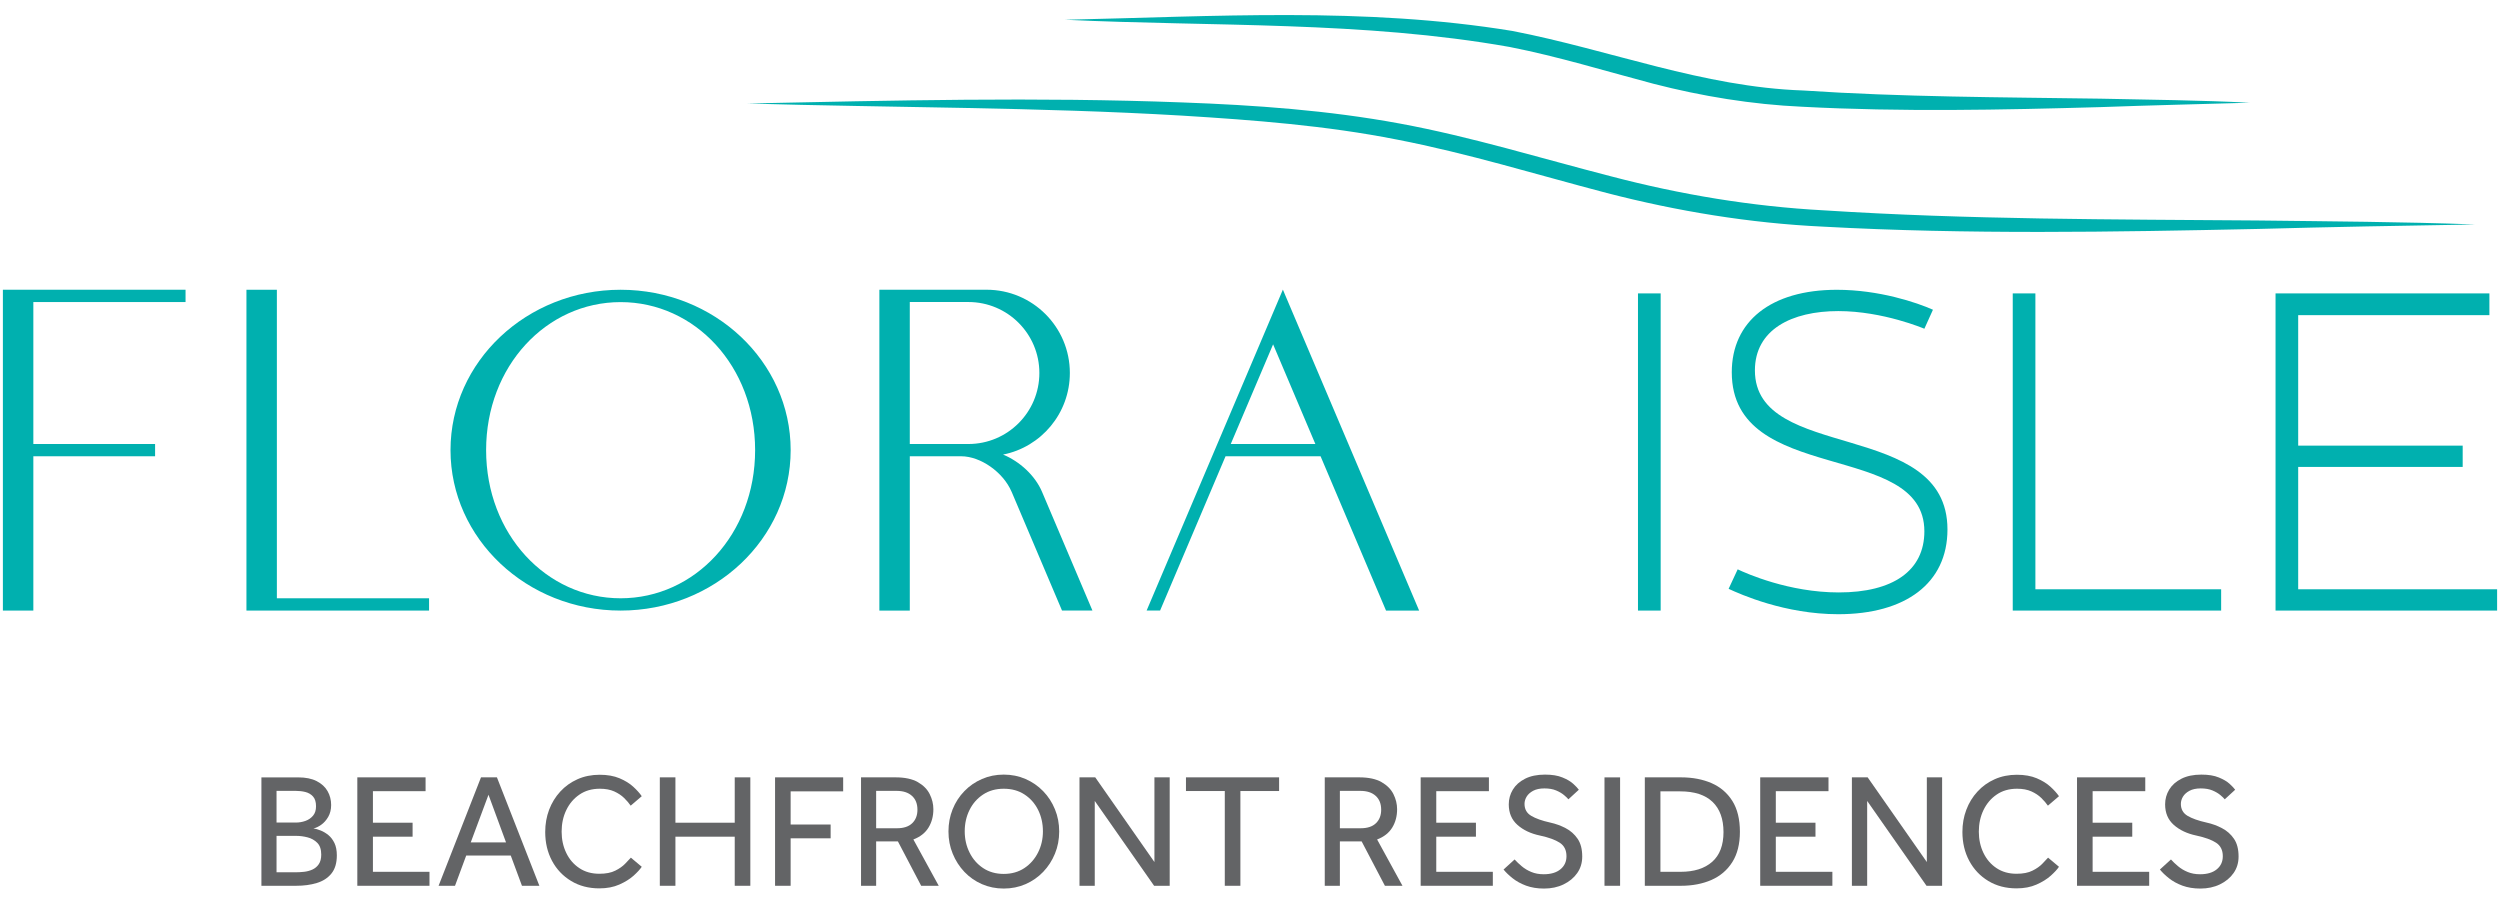
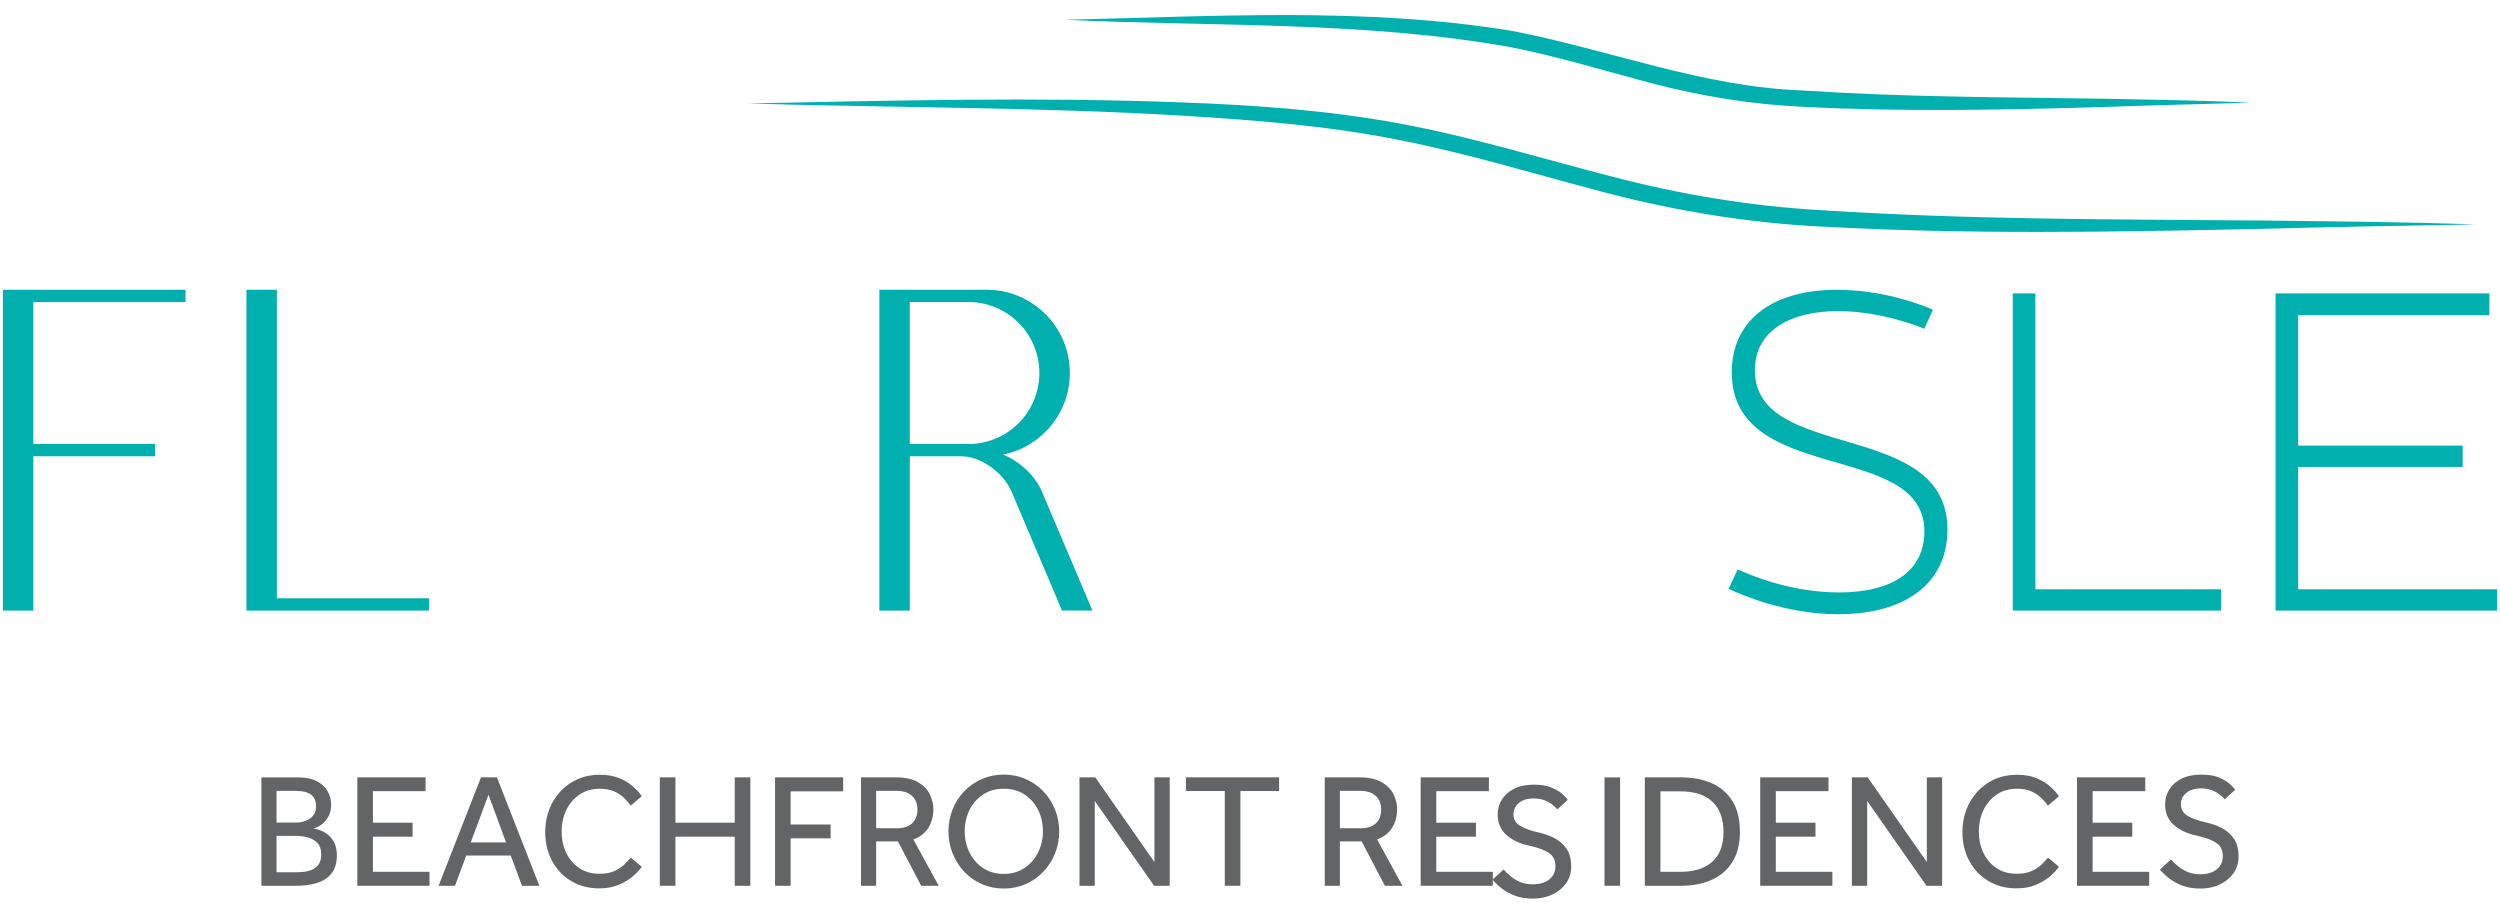
<svg xmlns="http://www.w3.org/2000/svg" xml:space="preserve" width="830px" height="300px" version="1.1" style="shape-rendering:geometricPrecision; text-rendering:geometricPrecision; image-rendering:optimizeQuality; fill-rule:evenodd; clip-rule:evenodd" viewBox="0 0 830 300">
  <defs>
    <style type="text/css"> .fil0 {fill:#00B0AF;fill-rule:nonzero} .fil1 {fill:#636466;fill-rule:nonzero} </style>
  </defs>
  <g id="Слой_x0020_1">
    <path class="fil0" d="M248.16 34.36c48.14,-1 96.26,-2.19 144.42,-0.35 24.13,0.88 48.33,2.6 72.12,7 23.73,4.38 46.87,11.55 70.16,17.53 23.16,6.08 46.71,10 70.62,11.29 47.94,3.09 96.07,2.99 144.12,3.37 24.06,0.3 48.13,0.43 72.18,1.32 -24.07,0.4 -48.11,0.83 -72.16,1.49 -48.15,1.02 -96.33,1.87 -144.47,-0.77 -24.16,-1.14 -48.31,-5.11 -71.71,-11.17 -23.27,-6.09 -46.18,-13.19 -69.75,-17.75 -23.52,-4.65 -47.43,-6.46 -71.33,-7.94 -47.98,-2.83 -96.14,-2.62 -144.2,-4.02z" />
    <path class="fil0" d="M353.54 6.56c49.43,-1.07 99.57,-4.33 148.65,3.73 32.48,6.32 63.19,18.61 96.44,19.75 32.84,2.19 65.84,2.23 98.78,2.72 16.5,0.35 33.01,0.52 49.5,1.34 -16.5,0.48 -32.99,0.86 -49.48,1.46 -33.03,0.93 -66.08,1.63 -99.13,-0.12 -16.61,-0.75 -33.27,-3.48 -49.35,-7.63 -15.95,-4.2 -31.62,-9.06 -47.77,-12.22 -48.66,-8.63 -98.42,-6.7 -147.64,-9.03z" />
-     <polygon class="fil0" points="551.34,202.71 543.81,202.71 543.81,97.41 551.34,97.41 " />
    <path class="fil0" d="M573.9 195.49l3.01 -6.47c2.86,1.36 17,7.67 33.55,7.67 18.05,0 28.43,-7.22 28.43,-20.3 0,-30.39 -63.94,-15.05 -63.94,-52.8 0,-16.85 12.94,-27.38 34.9,-27.38 14,0 26.48,4.21 31.89,6.62l-2.85 6.31c0,0 -13.69,-5.86 -28.58,-5.86 -15.5,0 -27.68,6.16 -27.68,19.7 0,30.54 63.93,15.95 63.93,52.8 0,17.91 -13.99,28.14 -36.25,28.14 -17.75,0 -32.5,-6.62 -36.41,-8.43z" />
    <polygon class="fil0" points="675.75,97.41 675.75,195.64 737.42,195.64 737.42,202.71 668.23,202.71 668.23,97.41 " />
    <polygon class="fil0" points="826.48,97.41 826.48,104.63 763,104.63 763,147.95 817.61,147.95 817.61,155.02 763,155.02 763,195.64 829.04,195.64 829.04,202.71 755.48,202.71 755.48,97.41 " />
-     <path class="fil0" d="M206.04 96.2c-31.15,0 -56.47,23.81 -56.47,53.24 0,29.4 25.32,53.27 56.47,53.27 31.18,0 56.46,-23.87 56.46,-53.27 0,-29.4 -25.28,-53.24 -56.46,-53.24zm0 102.43c-24.64,0 -44.65,-21.29 -44.65,-49.19 0,-27.87 20.01,-49.14 44.65,-49.14 24.67,0 44.66,21.27 44.66,49.14 0,27.9 -19.99,49.19 -44.66,49.19z" />
    <polygon class="fil0" points="0.96,147.41 0.96,151.48 0.96,202.71 11.07,202.71 11.07,151.48 51.49,151.48 51.49,147.41 11.07,147.41 11.07,100.28 61.6,100.28 61.6,96.19 0.96,96.19 " />
    <polygon class="fil0" points="91.92,96.2 81.82,96.2 81.82,202.71 142.45,202.71 142.45,198.63 91.92,198.63 " />
    <path class="fil0" d="M333.01 150.92c12.65,-2.5 22.18,-13.69 22.18,-27.09 0,-15.27 -12.38,-27.64 -27.66,-27.64l-25.48 0 -10.1 0 0 4.07 0 47.15 0 4.07 0 51.23 10.1 0 0 -51.23 17.03 0c6.5,0 14,5.31 16.76,11.78l0.01 0 16.74 39.45 10.1 0 -16.75 -39.45c-2.31,-5.42 -7.43,-10.08 -12.93,-12.34zm-30.96 -50.66l19.52 0 -0.07 0.01c13.03,0 23.57,10.55 23.57,23.56 0,13.02 -10.54,23.58 -23.57,23.58l-19.45 0 0 -47.15z" />
-     <path class="fil0" d="M425.92 96.15l-45.24 106.55 4.47 0 21.73 -51.22 31.55 0 21.73 51.23 10.99 0 -44.49 -104.79 -0.74 -1.77zm-17.31 51.26l14.06 -33.09 14.03 33.09 -28.09 0z" />
    <path class="fil1" d="M91.81 289.6l6.25 0c0.94,0 1.9,-0.05 2.89,-0.16 0.99,-0.11 1.92,-0.36 2.78,-0.75 0.86,-0.4 1.57,-0.99 2.11,-1.79 0.54,-0.79 0.81,-1.85 0.81,-3.18 0,-1.73 -0.44,-3.03 -1.32,-3.91 -0.89,-0.88 -1.96,-1.49 -3.22,-1.81 -1.26,-0.32 -2.5,-0.49 -3.72,-0.49l-6.58 0 0 12.09zm0 -16.51l6.42 0c1.08,0 2.13,-0.18 3.15,-0.54 1.03,-0.36 1.87,-0.94 2.54,-1.73 0.67,-0.79 1,-1.83 1,-3.13 0,-1.44 -0.33,-2.52 -1,-3.26 -0.67,-0.74 -1.51,-1.23 -2.54,-1.49 -1.02,-0.25 -2.07,-0.37 -3.15,-0.37l-6.42 0 0 10.52zm-5.02 20.99l0 -35.99 12.19 0c2.49,0 4.54,0.41 6.15,1.24 1.62,0.83 2.83,1.93 3.62,3.32 0.79,1.38 1.19,2.92 1.19,4.61 0,1.51 -0.33,2.82 -0.97,3.94 -0.65,1.12 -1.43,2 -2.35,2.64 -0.92,0.65 -1.77,1.05 -2.56,1.19 0.71,0.11 1.53,0.34 2.42,0.7 0.9,0.36 1.76,0.88 2.57,1.54 0.81,0.67 1.47,1.55 2,2.64 0.52,1.1 0.78,2.46 0.78,4.08 0,2.55 -0.61,4.57 -1.81,6.04 -1.2,1.48 -2.83,2.52 -4.86,3.13 -2.03,0.62 -4.31,0.92 -6.82,0.92l-11.55 0z" />
    <polygon class="fil1" points="118.63,294.08 118.63,258.08 141.29,258.08 141.29,262.67 123.81,262.67 123.81,273.14 136.98,273.14 136.98,277.78 123.81,277.78 123.81,289.44 142.59,289.44 142.59,294.08 " />
    <path class="fil1" d="M156.29 279.67l11.71 0 -5.82 -15.81 -5.89 15.81zm-10.68 14.41l14.08 -36 5.29 0 14.09 36 -5.78 0 -3.72 -10.04 -14.79 0 -3.72 10.04 -5.45 0z" />
    <path class="fil1" d="M209.45 284.74l3.61 3.03c-0.54,0.82 -1.44,1.8 -2.69,2.94 -1.26,1.13 -2.85,2.12 -4.75,2.96 -1.91,0.85 -4.12,1.27 -6.64,1.27 -3.53,0 -6.65,-0.81 -9.36,-2.45 -2.72,-1.64 -4.84,-3.87 -6.35,-6.69 -1.51,-2.83 -2.26,-6.02 -2.26,-9.58 0,-2.63 0.43,-5.08 1.29,-7.37 0.87,-2.28 2.1,-4.3 3.7,-6.04 1.6,-1.75 3.51,-3.11 5.72,-4.1 2.21,-0.99 4.67,-1.49 7.37,-1.49 2.55,0 4.75,0.39 6.58,1.16 1.84,0.78 3.36,1.71 4.56,2.81 1.2,1.1 2.15,2.15 2.83,3.15l-3.67 3.14c-0.57,-0.83 -1.3,-1.68 -2.18,-2.54 -0.88,-0.87 -1.98,-1.59 -3.29,-2.19 -1.32,-0.59 -2.91,-0.89 -4.78,-0.89 -2.62,0 -4.88,0.65 -6.77,1.95 -1.89,1.29 -3.35,3.01 -4.37,5.15 -1.03,2.14 -1.54,4.52 -1.54,7.15 0,2.59 0.51,4.95 1.54,7.07 1.02,2.12 2.47,3.8 4.34,5.04 1.87,1.25 4.08,1.87 6.64,1.87 2.16,0 3.92,-0.34 5.29,-1.03 1.37,-0.68 2.45,-1.45 3.26,-2.29 0.81,-0.85 1.45,-1.52 1.92,-2.03z" />
    <polygon class="fil1" points="219.06,294.08 219.06,258.08 224.24,258.08 224.24,273.14 243.93,273.14 243.93,258.08 249.11,258.08 249.11,294.08 243.93,294.08 243.93,277.78 224.24,277.78 224.24,294.08 " />
    <polygon class="fil1" points="257.32,294.08 257.32,258.08 279.93,258.08 279.93,262.73 262.49,262.73 262.49,273.74 275.77,273.74 275.77,278.32 262.49,278.32 262.49,294.08 " />
    <path class="fil1" d="M290.88 274.98l6.91 0c2.23,0 3.92,-0.56 5.07,-1.68 1.15,-1.11 1.73,-2.6 1.73,-4.47 0,-1.98 -0.61,-3.52 -1.84,-4.62 -1.22,-1.1 -2.91,-1.64 -5.07,-1.64l-6.8 0 0 12.41zm-5.02 19.1l0 -36 11.5 0c3.05,0 5.5,0.53 7.34,1.57 1.83,1.05 3.15,2.37 3.96,3.99 0.81,1.62 1.22,3.3 1.22,5.02 0,2.31 -0.54,4.34 -1.62,6.1 -1.08,1.76 -2.75,3.08 -5.02,3.94l8.42 15.38 -5.83 0 -7.72 -14.73 -7.23 0 0 14.73 -5.02 0z" />
    <path class="fil1" d="M333.24 290.14c2.63,0 4.91,-0.65 6.86,-1.94 1.94,-1.29 3.45,-3.02 4.53,-5.16 1.08,-2.14 1.62,-4.48 1.62,-7.04 0,-2.59 -0.53,-4.95 -1.59,-7.1 -1.06,-2.13 -2.56,-3.84 -4.51,-5.12 -1.94,-1.28 -4.25,-1.92 -6.91,-1.92 -2.62,0 -4.91,0.64 -6.85,1.92 -1.94,1.28 -3.45,2.99 -4.5,5.12 -1.07,2.15 -1.6,4.51 -1.6,7.1 0,2.56 0.53,4.9 1.6,7.04 1.05,2.14 2.56,3.87 4.5,5.16 1.94,1.29 4.23,1.94 6.85,1.94zm0 4.86c-2.59,0 -5,-0.49 -7.23,-1.46 -2.23,-0.97 -4.17,-2.33 -5.83,-4.07 -1.65,-1.75 -2.95,-3.76 -3.88,-6.05 -0.94,-2.28 -1.41,-4.74 -1.41,-7.37 0,-2.62 0.46,-5.08 1.38,-7.36 0.92,-2.29 2.21,-4.29 3.89,-6.02 1.67,-1.73 3.62,-3.07 5.85,-4.04 2.23,-0.98 4.64,-1.46 7.23,-1.46 2.6,0 5,0.48 7.24,1.46 2.22,0.97 4.18,2.31 5.85,4.04 1.67,1.73 2.98,3.73 3.91,6.02 0.94,2.28 1.41,4.74 1.41,7.36 0,2.63 -0.47,5.09 -1.41,7.37 -0.93,2.29 -2.24,4.3 -3.91,6.05 -1.67,1.74 -3.63,3.1 -5.85,4.07 -2.24,0.97 -4.64,1.46 -7.24,1.46z" />
    <polygon class="fil1" points="358.39,294.08 358.39,258.08 363.62,258.08 383.27,286.2 383.27,258.08 388.34,258.08 388.34,294.08 383.16,294.08 363.46,265.91 363.46,294.08 " />
    <polygon class="fil1" points="406.63,294.08 406.63,262.62 393.74,262.62 393.74,258.08 424.66,258.08 424.66,262.62 411.81,262.62 411.81,294.08 " />
    <path class="fil1" d="M444.84 274.98l6.91 0c2.23,0 3.92,-0.56 5.07,-1.68 1.15,-1.11 1.73,-2.6 1.73,-4.47 0,-1.98 -0.61,-3.52 -1.84,-4.62 -1.22,-1.1 -2.91,-1.64 -5.07,-1.64l-6.8 0 0 12.41zm-5.02 19.1l0 -36 11.5 0c3.05,0 5.5,0.53 7.34,1.57 1.83,1.05 3.15,2.37 3.96,3.99 0.81,1.62 1.22,3.3 1.22,5.02 0,2.31 -0.54,4.34 -1.62,6.1 -1.08,1.76 -2.75,3.08 -5.02,3.94l8.42 15.38 -5.83 0 -7.72 -14.73 -7.23 0 0 14.73 -5.02 0z" />
    <polygon class="fil1" points="471.66,294.08 471.66,258.08 494.32,258.08 494.32,262.67 476.84,262.67 476.84,273.14 490.01,273.14 490.01,277.78 476.84,277.78 476.84,289.44 495.62,289.44 495.62,294.08 " />
-     <path class="fil1" d="M499.18 288.68l3.67 -3.34c0.69,0.76 1.48,1.51 2.38,2.26 0.89,0.76 1.95,1.39 3.15,1.89 1.21,0.51 2.58,0.76 4.13,0.76 2.38,0 4.23,-0.55 5.56,-1.65 1.33,-1.09 2,-2.54 2,-4.34 0,-2.01 -0.75,-3.51 -2.24,-4.48 -1.5,-0.97 -3.68,-1.76 -6.56,-2.38 -3.06,-0.64 -5.55,-1.82 -7.47,-3.53 -1.93,-1.71 -2.89,-3.98 -2.89,-6.82 0,-1.77 0.45,-3.4 1.35,-4.89 0.9,-1.49 2.25,-2.7 4.04,-3.61 1.8,-0.92 4.02,-1.38 6.64,-1.38 2.34,0 4.27,0.31 5.8,0.95 1.53,0.62 2.73,1.33 3.59,2.12 0.87,0.8 1.48,1.44 1.84,1.95l-3.46 3.18c-0.28,-0.36 -0.77,-0.83 -1.45,-1.4 -0.69,-0.58 -1.56,-1.09 -2.62,-1.54 -1.06,-0.45 -2.37,-0.68 -3.91,-0.68 -1.51,0 -2.76,0.27 -3.73,0.79 -0.97,0.52 -1.69,1.17 -2.16,1.94 -0.46,0.77 -0.7,1.58 -0.7,2.4 0,1.77 0.74,3.09 2.22,3.97 1.47,0.88 3.57,1.63 6.31,2.24 1.8,0.39 3.51,1.01 5.13,1.86 1.62,0.85 2.94,2.02 3.96,3.51 1.03,1.49 1.54,3.46 1.54,5.91 0,2.08 -0.56,3.92 -1.67,5.5 -1.12,1.59 -2.63,2.83 -4.54,3.75 -1.9,0.92 -4.06,1.38 -6.47,1.38 -2.23,0 -4.22,-0.33 -5.97,-0.97 -1.74,-0.65 -3.23,-1.47 -4.47,-2.46 -1.25,-0.99 -2.24,-1.95 -3,-2.89z" />
+     <path class="fil1" d="M499.18 288.68c0.69,0.76 1.48,1.51 2.38,2.26 0.89,0.76 1.95,1.39 3.15,1.89 1.21,0.51 2.58,0.76 4.13,0.76 2.38,0 4.23,-0.55 5.56,-1.65 1.33,-1.09 2,-2.54 2,-4.34 0,-2.01 -0.75,-3.51 -2.24,-4.48 -1.5,-0.97 -3.68,-1.76 -6.56,-2.38 -3.06,-0.64 -5.55,-1.82 -7.47,-3.53 -1.93,-1.71 -2.89,-3.98 -2.89,-6.82 0,-1.77 0.45,-3.4 1.35,-4.89 0.9,-1.49 2.25,-2.7 4.04,-3.61 1.8,-0.92 4.02,-1.38 6.64,-1.38 2.34,0 4.27,0.31 5.8,0.95 1.53,0.62 2.73,1.33 3.59,2.12 0.87,0.8 1.48,1.44 1.84,1.95l-3.46 3.18c-0.28,-0.36 -0.77,-0.83 -1.45,-1.4 -0.69,-0.58 -1.56,-1.09 -2.62,-1.54 -1.06,-0.45 -2.37,-0.68 -3.91,-0.68 -1.51,0 -2.76,0.27 -3.73,0.79 -0.97,0.52 -1.69,1.17 -2.16,1.94 -0.46,0.77 -0.7,1.58 -0.7,2.4 0,1.77 0.74,3.09 2.22,3.97 1.47,0.88 3.57,1.63 6.31,2.24 1.8,0.39 3.51,1.01 5.13,1.86 1.62,0.85 2.94,2.02 3.96,3.51 1.03,1.49 1.54,3.46 1.54,5.91 0,2.08 -0.56,3.92 -1.67,5.5 -1.12,1.59 -2.63,2.83 -4.54,3.75 -1.9,0.92 -4.06,1.38 -6.47,1.38 -2.23,0 -4.22,-0.33 -5.97,-0.97 -1.74,-0.65 -3.23,-1.47 -4.47,-2.46 -1.25,-0.99 -2.24,-1.95 -3,-2.89z" />
    <polygon class="fil1" points="532.69,258.09 537.87,258.09 537.87,294.08 532.69,294.08 " />
    <path class="fil1" d="M551.26 289.44l6.69 0c4.5,0 7.99,-1.11 10.5,-3.32 2.49,-2.21 3.75,-5.5 3.75,-9.85 0,-4.39 -1.22,-7.74 -3.65,-10.06 -2.43,-2.32 -6.01,-3.48 -10.76,-3.48l-6.53 0 0 26.71zm-5.18 4.64l0 -36 12.03 0c3.81,0 7.19,0.65 10.12,1.92 2.93,1.28 5.23,3.25 6.91,5.91 1.67,2.66 2.51,6.08 2.51,10.25 0,4.03 -0.84,7.38 -2.51,10.04 -1.68,2.66 -3.99,4.64 -6.94,5.94 -2.95,1.29 -6.33,1.94 -10.14,1.94l-11.98 0z" />
    <polygon class="fil1" points="584.39,294.08 584.39,258.08 607.06,258.08 607.06,262.67 589.57,262.67 589.57,273.14 602.74,273.14 602.74,277.78 589.57,277.78 589.57,289.44 608.35,289.44 608.35,294.08 " />
    <polygon class="fil1" points="614.83,294.08 614.83,258.08 620.06,258.08 639.71,286.2 639.71,258.08 644.78,258.08 644.78,294.08 639.6,294.08 619.9,265.91 619.9,294.08 " />
    <path class="fil1" d="M679.96 284.74l3.62 3.03c-0.54,0.82 -1.44,1.8 -2.7,2.94 -1.26,1.13 -2.84,2.12 -4.75,2.96 -1.91,0.85 -4.12,1.27 -6.64,1.27 -3.52,0 -6.64,-0.81 -9.36,-2.45 -2.72,-1.64 -4.83,-3.87 -6.34,-6.69 -1.51,-2.83 -2.27,-6.02 -2.27,-9.58 0,-2.63 0.43,-5.08 1.3,-7.37 0.86,-2.28 2.09,-4.3 3.7,-6.04 1.59,-1.75 3.5,-3.11 5.71,-4.1 2.22,-0.99 4.67,-1.49 7.37,-1.49 2.56,0 4.75,0.39 6.58,1.16 1.84,0.78 3.36,1.71 4.56,2.81 1.21,1.1 2.15,2.15 2.84,3.15l-3.67 3.14c-0.58,-0.83 -1.31,-1.68 -2.19,-2.54 -0.88,-0.87 -1.97,-1.59 -3.29,-2.19 -1.31,-0.59 -2.9,-0.89 -4.78,-0.89 -2.62,0 -4.88,0.65 -6.77,1.95 -1.89,1.29 -3.34,3.01 -4.37,5.15 -1.02,2.14 -1.54,4.52 -1.54,7.15 0,2.59 0.52,4.95 1.54,7.07 1.03,2.12 2.47,3.8 4.34,5.04 1.88,1.25 4.09,1.87 6.64,1.87 2.16,0 3.92,-0.34 5.29,-1.03 1.37,-0.68 2.46,-1.45 3.27,-2.29 0.81,-0.85 1.44,-1.52 1.91,-2.03z" />
    <polygon class="fil1" points="689.57,294.08 689.57,258.08 712.23,258.08 712.23,262.67 694.75,262.67 694.75,273.14 707.91,273.14 707.91,277.78 694.75,277.78 694.75,289.44 713.53,289.44 713.53,294.08 " />
    <path class="fil1" d="M717.09 288.68l3.67 -3.34c0.68,0.76 1.47,1.51 2.37,2.26 0.9,0.76 1.95,1.39 3.16,1.89 1.21,0.51 2.58,0.76 4.13,0.76 2.38,0 4.23,-0.55 5.56,-1.65 1.33,-1.09 1.99,-2.54 1.99,-4.34 0,-2.01 -0.74,-3.51 -2.24,-4.48 -1.49,-0.97 -3.67,-1.76 -6.55,-2.38 -3.06,-0.64 -5.55,-1.82 -7.48,-3.53 -1.92,-1.71 -2.88,-3.98 -2.88,-6.82 0,-1.77 0.45,-3.4 1.35,-4.89 0.9,-1.49 2.24,-2.7 4.04,-3.61 1.8,-0.92 4.02,-1.38 6.64,-1.38 2.34,0 4.27,0.31 5.8,0.95 1.53,0.62 2.73,1.33 3.59,2.12 0.87,0.8 1.48,1.44 1.84,1.95l-3.46 3.18c-0.29,-0.36 -0.77,-0.83 -1.45,-1.4 -0.69,-0.58 -1.56,-1.09 -2.62,-1.54 -1.06,-0.45 -2.37,-0.68 -3.92,-0.68 -1.5,0 -2.75,0.27 -3.72,0.79 -0.97,0.52 -1.69,1.17 -2.16,1.94 -0.46,0.77 -0.7,1.58 -0.7,2.4 0,1.77 0.74,3.09 2.21,3.97 1.48,0.88 3.58,1.63 6.32,2.24 1.8,0.39 3.51,1.01 5.12,1.86 1.63,0.85 2.95,2.02 3.97,3.51 1.03,1.49 1.54,3.46 1.54,5.91 0,2.08 -0.56,3.92 -1.67,5.5 -1.12,1.59 -2.63,2.83 -4.54,3.75 -1.9,0.92 -4.06,1.38 -6.47,1.38 -2.23,0 -4.22,-0.33 -5.97,-0.97 -1.74,-0.65 -3.23,-1.47 -4.47,-2.46 -1.25,-0.99 -2.24,-1.95 -3,-2.89z" />
  </g>
</svg>